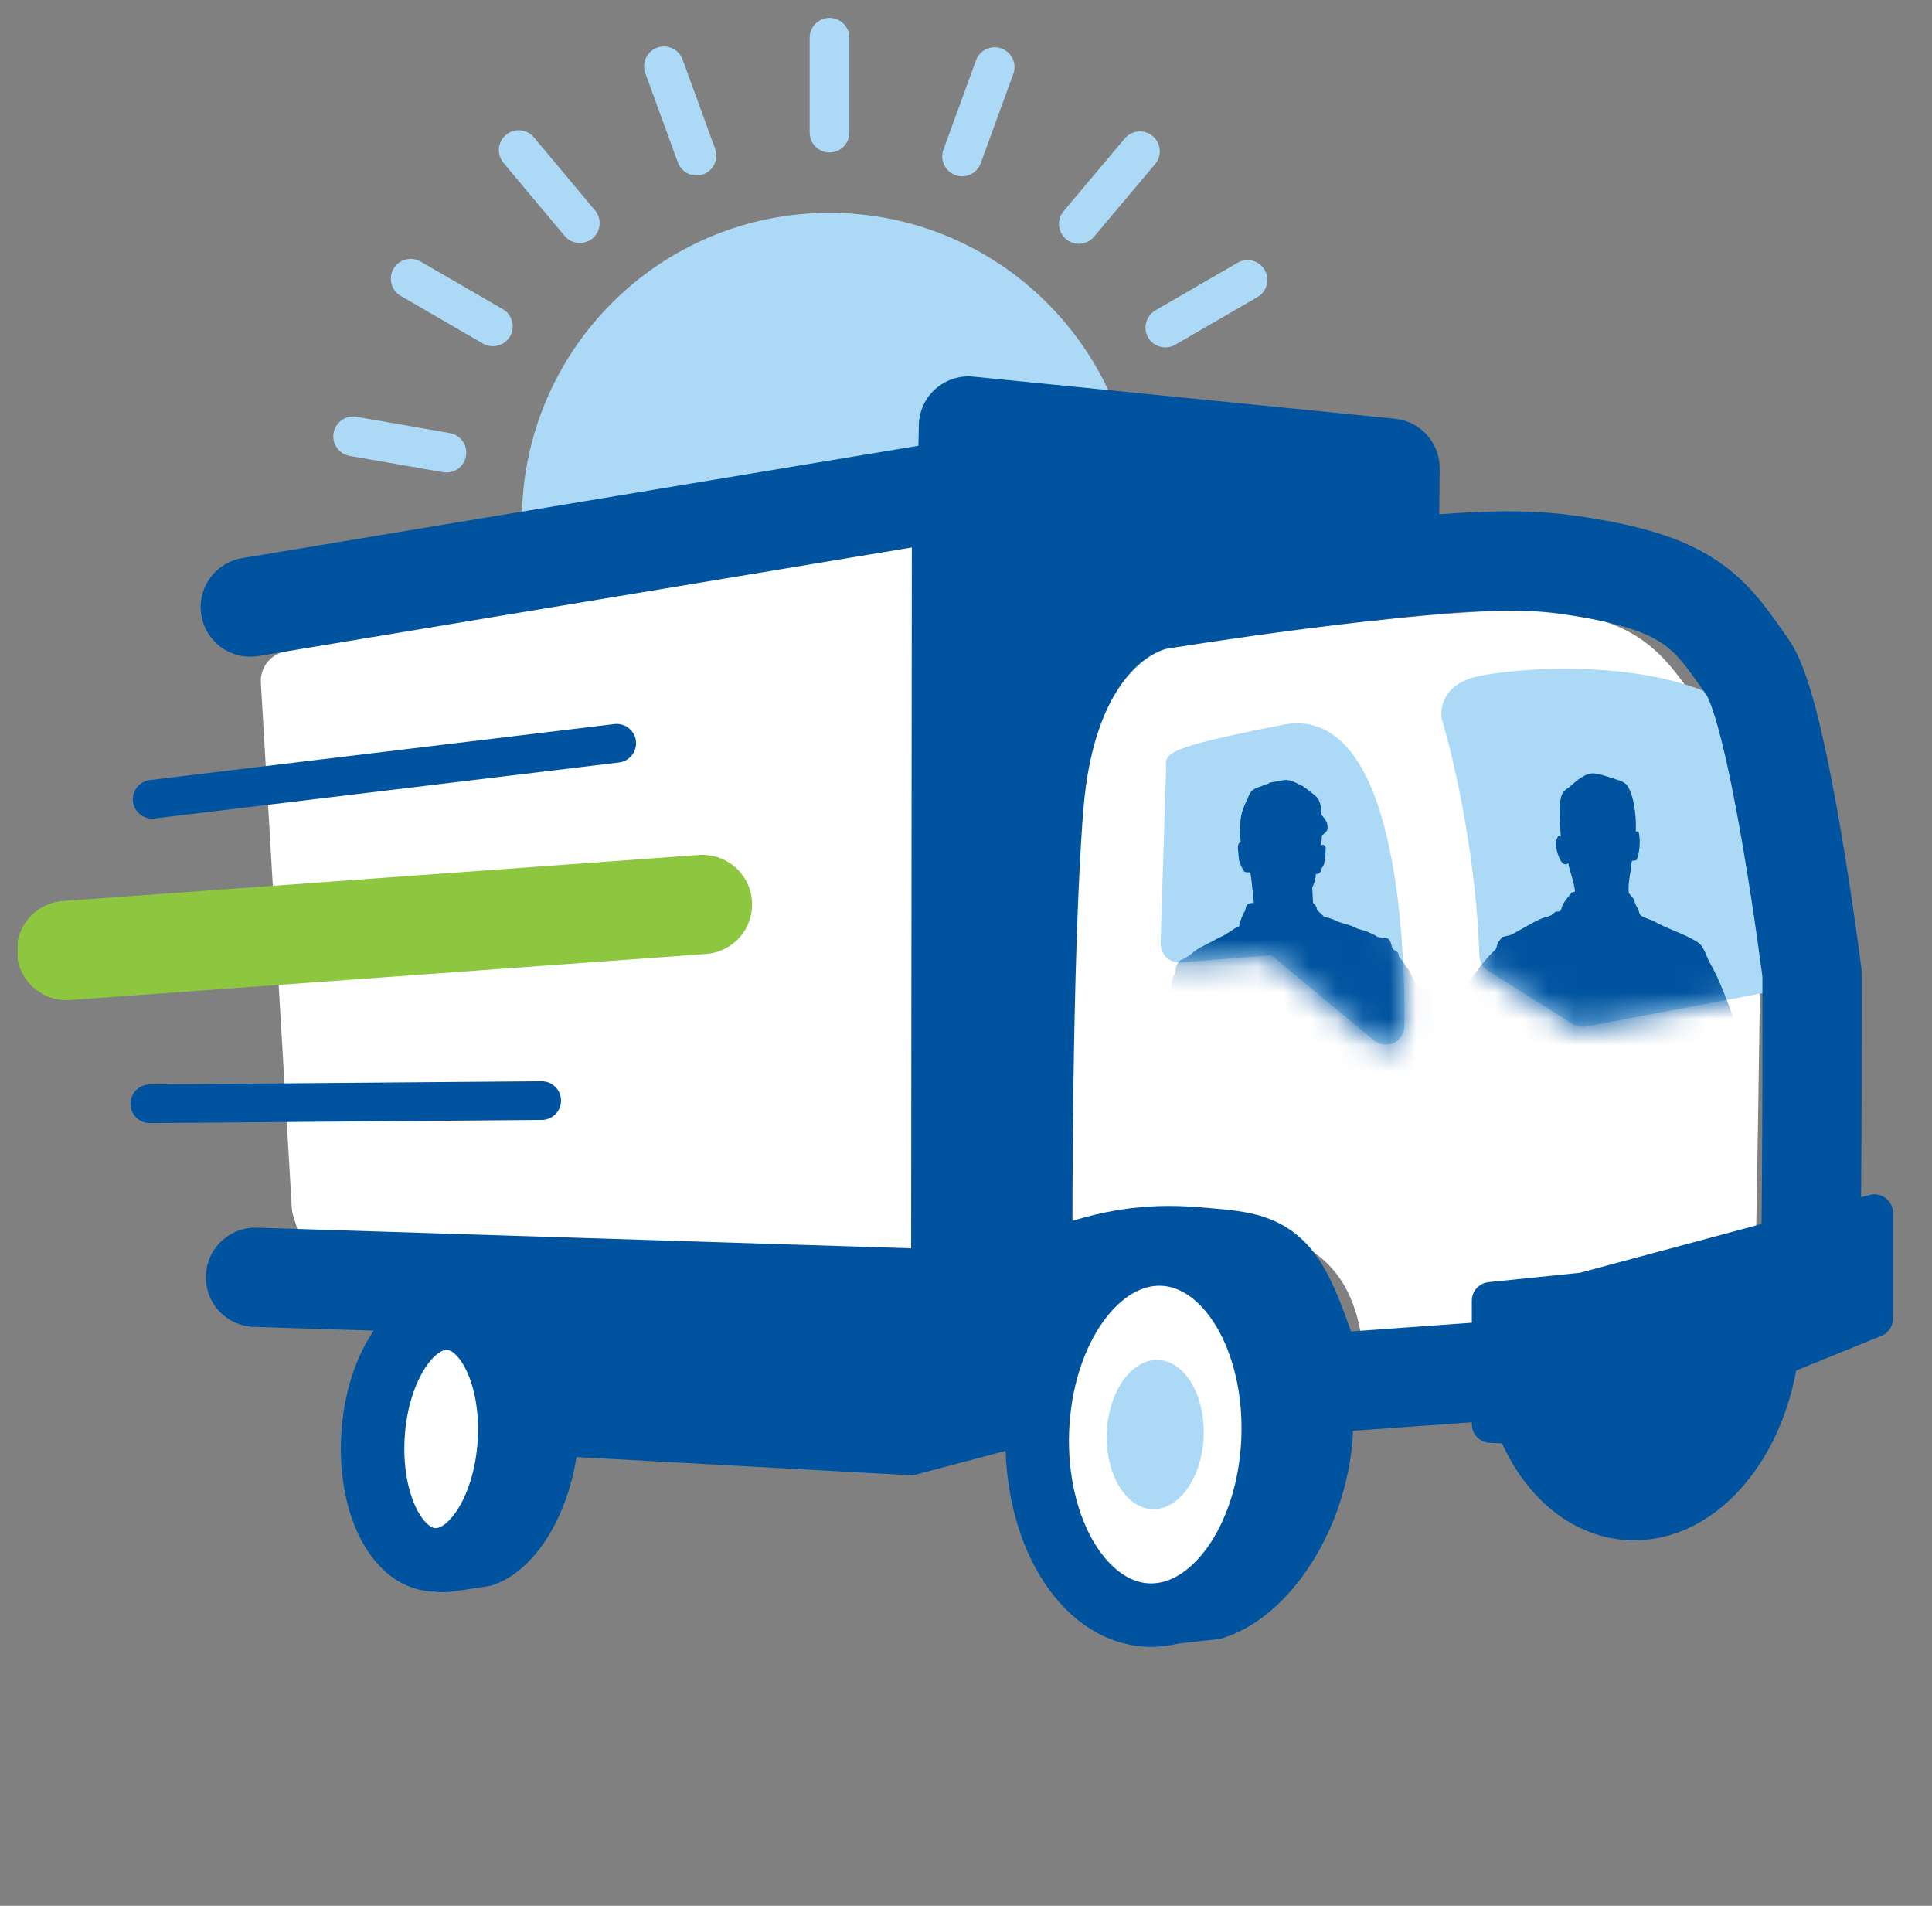
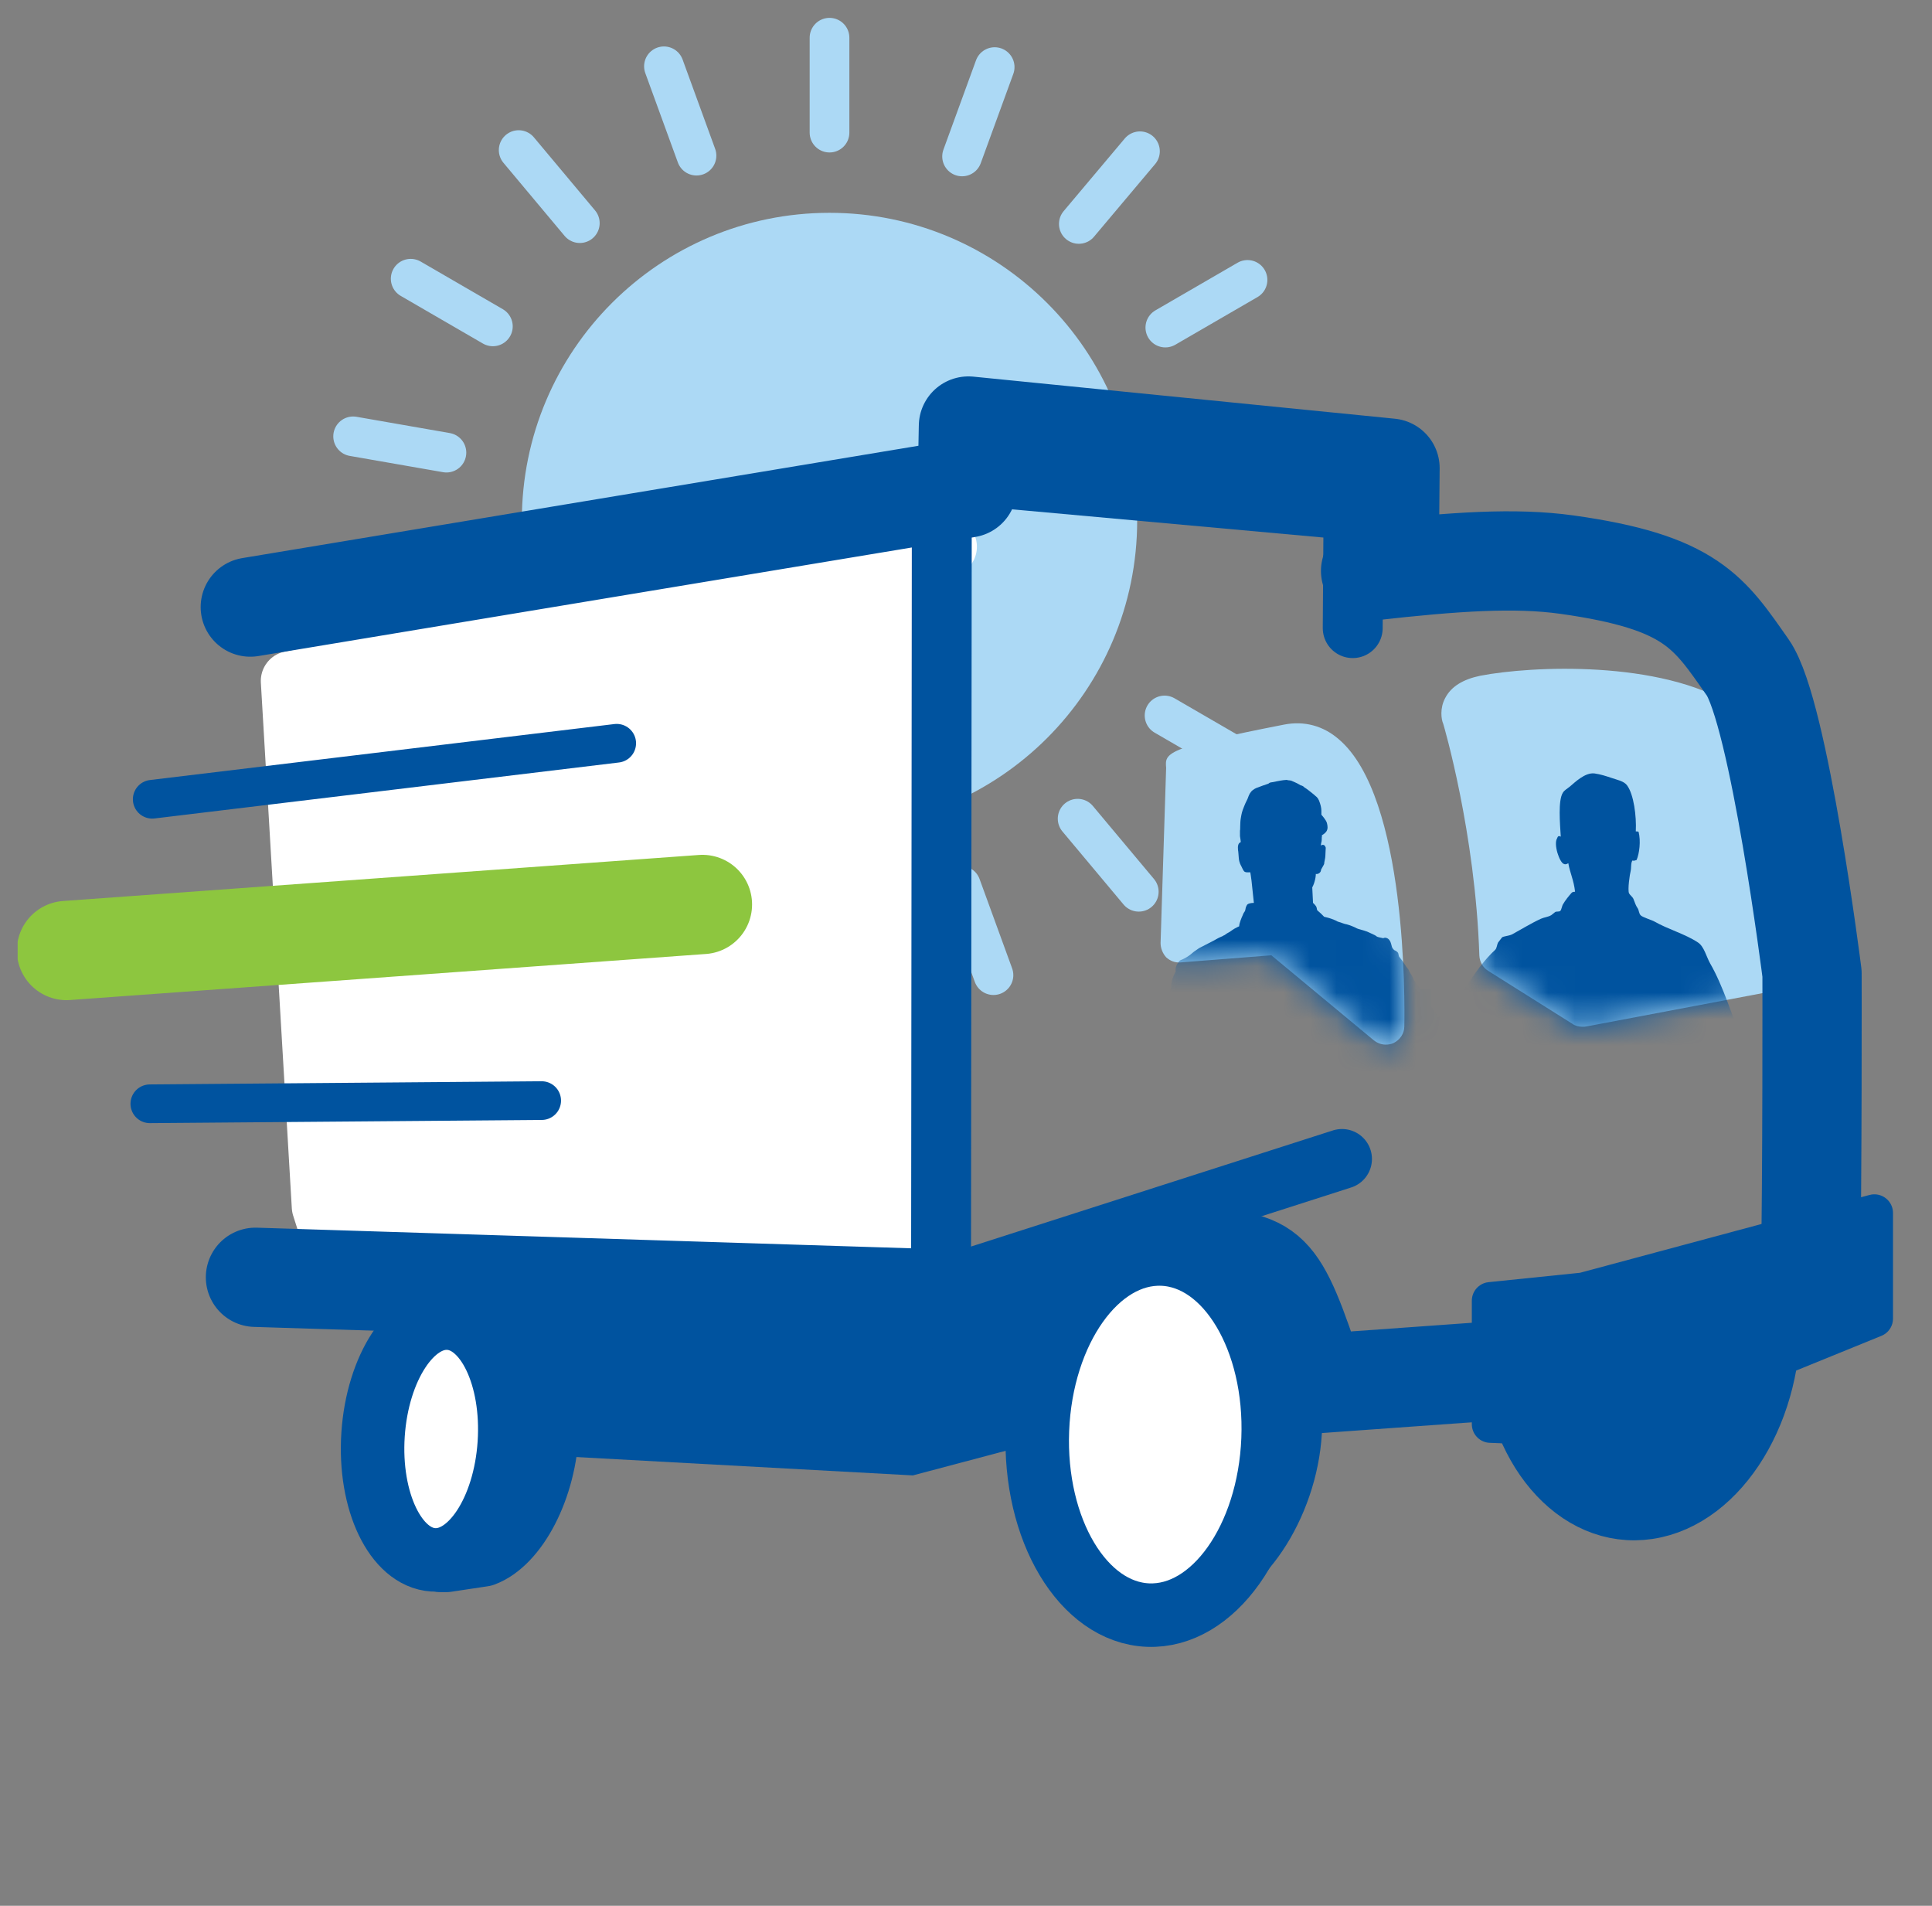
<svg xmlns="http://www.w3.org/2000/svg" width="73" height="72" viewBox="0 0 73 72" fill="none">
  <rect x="0" y="0" width="73" height="72" fill="#808080" stroke="none" />
  <g clip-path="url(#clip0_5023_1704)">
    <path d="M31.343 30.54C37.349 30.54 42.218 25.671 42.218 19.665C42.218 13.659 37.349 8.79 31.343 8.79C25.337 8.79 20.468 13.659 20.468 19.665C20.468 25.671 25.337 30.54 31.343 30.54Z" fill="#ACD9F5" stroke="#ACD9F5" stroke-width="1.5" stroke-miterlimit="10" />
    <path d="M31.343 5.01V1.425" stroke="#ACD9F5" stroke-width="1.5" stroke-miterlimit="10" stroke-linecap="round" stroke-linejoin="round" />
    <path d="M21.908 8.43L19.598 5.67" stroke="#ACD9F5" stroke-width="1.5" stroke-miterlimit="10" stroke-linecap="round" stroke-linejoin="round" />
    <path d="M16.868 17.1L13.343 16.485" stroke="#ACD9F5" stroke-width="1.5" stroke-miterlimit="10" stroke-linecap="round" stroke-linejoin="round" />
    <path d="M18.592 26.985L15.487 28.785" stroke="#ACD9F5" stroke-width="1.5" stroke-miterlimit="10" stroke-linecap="round" stroke-linejoin="round" />
    <path d="M26.273 33.45L25.043 36.825" stroke="#ACD9F5" stroke-width="1.5" stroke-miterlimit="10" stroke-linecap="round" stroke-linejoin="round" />
    <path d="M36.308 33.465L37.538 36.84" stroke="#ACD9F5" stroke-width="1.5" stroke-miterlimit="10" stroke-linecap="round" stroke-linejoin="round" />
    <path d="M44.003 27.03L47.108 28.83" stroke="#ACD9F5" stroke-width="1.5" stroke-miterlimit="10" stroke-linecap="round" stroke-linejoin="round" />
    <path d="M45.758 17.16L49.298 16.53" stroke="#ACD9F5" stroke-width="1.5" stroke-miterlimit="10" stroke-linecap="round" stroke-linejoin="round" />
    <path d="M40.763 8.46L43.073 5.715" stroke="#ACD9F5" stroke-width="1.5" stroke-miterlimit="10" stroke-linecap="round" stroke-linejoin="round" />
    <path d="M26.317 5.88L25.087 2.505" stroke="#ACD9F5" stroke-width="1.5" stroke-miterlimit="10" stroke-linecap="round" stroke-linejoin="round" />
    <path d="M18.623 12.33L15.518 10.53" stroke="#ACD9F5" stroke-width="1.5" stroke-miterlimit="10" stroke-linecap="round" stroke-linejoin="round" />
    <path d="M16.867 22.2L13.327 22.83" stroke="#ACD9F5" stroke-width="1.5" stroke-miterlimit="10" stroke-linecap="round" stroke-linejoin="round" />
    <path d="M21.862 30.9L19.552 33.645" stroke="#ACD9F5" stroke-width="1.5" stroke-miterlimit="10" stroke-linecap="round" stroke-linejoin="round" />
    <path d="M31.282 34.35V37.935" stroke="#ACD9F5" stroke-width="1.5" stroke-miterlimit="10" stroke-linecap="round" stroke-linejoin="round" />
    <path d="M40.718 30.93L43.028 33.69" stroke="#ACD9F5" stroke-width="1.5" stroke-miterlimit="10" stroke-linecap="round" stroke-linejoin="round" />
-     <path d="M45.758 22.245L49.298 22.875" stroke="#ACD9F5" stroke-width="1.5" stroke-miterlimit="10" stroke-linecap="round" stroke-linejoin="round" />
    <path d="M44.032 12.375L47.137 10.575" stroke="#ACD9F5" stroke-width="1.5" stroke-miterlimit="10" stroke-linecap="round" stroke-linejoin="round" />
    <path d="M36.352 5.91L37.583 2.535" stroke="#ACD9F5" stroke-width="1.5" stroke-miterlimit="10" stroke-linecap="round" stroke-linejoin="round" />
    <path d="M57.127 50.94C57.277 54.675 59.587 57.375 62.272 56.97C64.957 56.565 67.012 53.19 66.847 49.455L57.127 50.94Z" fill="#00539F" stroke="#00539F" stroke-width="2.364" stroke-miterlimit="10" stroke-linecap="round" stroke-linejoin="round" />
    <path d="M16.072 54.735L34.492 55.74L48.067 52.14C48.067 52.14 48.547 48.09 45.742 46.935C42.937 45.78 35.542 48.645 35.542 48.645L18.097 47.52L16.072 54.735Z" fill="#00539F" />
    <path d="M35.781 20.655L10.986 25.725L12.156 45.585L13.026 48.315L35.256 48.66" fill="white" />
    <path d="M35.781 20.655L10.986 25.725L12.156 45.585L13.026 48.315L35.256 48.66" stroke="white" stroke-width="2.263" stroke-miterlimit="10" stroke-linecap="round" stroke-linejoin="round" />
-     <path d="M51.112 23.73L51.142 19.275L35.587 17.865L35.557 48.645L50.707 43.785" fill="#00539F" />
    <path d="M51.112 23.73L51.142 19.275L35.587 17.865L35.557 48.645L50.707 43.785" stroke="#00539F" stroke-width="2.263" stroke-miterlimit="10" stroke-linecap="round" stroke-linejoin="round" />
-     <path d="M51.547 52.365C51.637 48.195 49.837 46.695 46.687 46.35C43.807 46.035 40.522 46.77 40.522 46.77C40.522 46.77 40.492 36.315 40.927 30.675C41.362 25.035 44.077 24.51 44.077 24.51C44.077 24.51 53.542 22.965 57.907 23.07C62.062 23.16 63.007 24.945 64.312 26.805C65.377 28.335 66.502 37.245 66.502 37.245C66.502 37.245 66.397 44.88 66.322 48.3" fill="white" />
    <path d="M20.678 53.97C20.753 51.45 19.658 49.47 18.233 49.545C18.008 49.56 17.693 49.605 17.438 49.695L16.223 50.175L16.343 51.045C15.863 51.885 15.563 53.01 15.518 54.255C15.473 55.665 15.818 56.895 16.358 57.705L16.658 58.95H16.868L18.263 58.74C19.493 58.29 20.603 56.235 20.678 53.97Z" fill="#00539F" stroke="#00539F" stroke-width="2.399" stroke-miterlimit="10" stroke-linecap="round" stroke-linejoin="round" />
    <path d="M19.244 54.536C19.412 52.015 18.396 49.894 16.974 49.8C15.552 49.705 14.264 51.672 14.096 54.193C13.928 56.714 14.945 58.835 16.366 58.929C17.788 59.024 19.077 57.057 19.244 54.536Z" fill="white" stroke="#00539F" stroke-width="2.399" stroke-miterlimit="10" stroke-linecap="round" stroke-linejoin="round" />
    <path d="M56.317 49.14L59.827 48.78L70.822 45.825V49.815L60.577 53.985L56.317 53.805V49.14Z" fill="#00539F" stroke="#00539F" stroke-width="1.409" stroke-miterlimit="10" stroke-linecap="round" stroke-linejoin="round" />
    <path d="M48.517 27.375C43.987 28.26 44.017 28.455 44.062 29.01L43.852 35.625C43.852 35.82 43.928 36.015 44.062 36.165C44.212 36.3 44.392 36.375 44.602 36.36L48.038 36.09L51.907 39.3C52.042 39.405 52.193 39.465 52.358 39.465C52.462 39.465 52.553 39.45 52.657 39.405C52.898 39.285 53.062 39.045 53.062 38.775C53.078 37.89 53.167 30.12 50.587 27.93C50.002 27.42 49.282 27.225 48.517 27.375Z" fill="#ACD9F5" />
    <path d="M65.752 26.955C65.692 26.835 65.602 26.73 65.482 26.655C62.737 24.93 57.862 25.155 55.927 25.53C55.282 25.665 54.832 25.935 54.607 26.37C54.397 26.76 54.457 27.18 54.532 27.345C54.547 27.39 55.747 31.455 55.897 36.105C55.912 36.345 56.032 36.555 56.227 36.675L59.422 38.685C59.527 38.76 59.662 38.79 59.797 38.79C59.857 38.79 59.902 38.79 59.962 38.775L67.177 37.41C67.522 37.32 67.747 36.63 67.717 36.27C66.892 29.46 65.797 27.06 65.752 26.955Z" fill="#ACD9F5" />
    <path d="M9.652 48.255L35.347 49.065H36.952L38.932 48.69C40.942 47.91 42.562 47.265 45.127 47.475C48.037 47.715 48.202 47.625 49.732 52.275L60.607 51.495L60.847 51.48L61.402 51.195C62.332 50.79 68.122 48.57 68.407 48.27C68.482 44.49 68.467 36.78 68.467 36.78C68.467 36.78 67.222 26.91 66.037 25.215C64.582 23.145 63.922 21.99 59.197 21.33C57.247 21.06 54.982 21.21 51.787 21.57L52.492 21.21L52.522 17.685L36.592 16.095L36.547 18.435L9.457 22.935" stroke="#00539F" stroke-width="3.75" stroke-miterlimit="10" stroke-linecap="round" stroke-linejoin="round" />
    <path d="M42.128 59.82L43.733 58.785C42.683 57.675 41.978 55.95 41.948 53.925C41.918 52.17 42.383 50.535 43.163 49.29L42.878 48.045L43.748 47.685C44.198 47.55 44.753 47.46 45.173 47.415C47.738 47.205 49.883 49.95 49.958 53.55C50.018 56.79 48.053 60.075 45.863 60.765L43.703 61.005" fill="#00539F" />
-     <path d="M42.128 59.82L43.733 58.785C42.683 57.675 41.978 55.95 41.948 53.925C41.918 52.17 42.383 50.535 43.163 49.29L42.878 48.045L43.748 47.685C44.198 47.55 44.753 47.46 45.173 47.415C47.738 47.205 49.883 49.95 49.958 53.55C50.018 56.79 48.053 60.075 45.863 60.765L43.703 61.005" stroke="#00539F" stroke-width="2.344" stroke-miterlimit="10" stroke-linecap="round" stroke-linejoin="round" />
    <path d="M48.102 54.373C48.251 50.607 46.379 47.475 43.921 47.377C41.462 47.28 39.348 50.254 39.199 54.02C39.05 57.787 40.922 60.919 43.38 61.017C45.839 61.114 47.953 58.14 48.102 54.373Z" fill="white" stroke="#00539F" stroke-width="2.399" stroke-miterlimit="10" stroke-linecap="round" stroke-linejoin="round" />
-     <path d="M45.479 54.269C45.54 52.713 44.772 51.419 43.762 51.379C42.752 51.339 41.883 52.568 41.822 54.124C41.76 55.681 42.529 56.975 43.538 57.015C44.548 57.055 45.417 55.825 45.479 54.269Z" fill="#ACD9F5" />
    <mask id="mask0_5023_1704" style="mask-type:luminance" maskUnits="userSpaceOnUse" x="43" y="25" width="25" height="15">
      <path d="M48.502 27.375C43.972 28.26 44.002 28.455 44.047 29.01L43.837 35.625C43.837 35.82 43.912 36.015 44.047 36.165C44.197 36.3 44.377 36.375 44.587 36.36L48.022 36.09L51.892 39.3C52.027 39.405 52.177 39.465 52.342 39.465C52.447 39.465 52.537 39.45 52.642 39.405C52.882 39.285 53.047 39.045 53.047 38.775C53.062 37.89 53.152 30.12 50.572 27.93C49.972 27.42 49.267 27.225 48.502 27.375ZM65.722 26.955C65.662 26.835 65.572 26.73 65.452 26.655C62.707 24.93 57.832 25.155 55.897 25.53C55.252 25.665 54.802 25.935 54.577 26.37C54.367 26.76 54.427 27.18 54.502 27.345C54.517 27.39 55.717 31.455 55.867 36.105C55.882 36.345 56.002 36.555 56.197 36.675L59.392 38.685C59.497 38.76 59.632 38.79 59.767 38.79C59.827 38.79 59.872 38.79 59.932 38.775L67.222 37.41C67.567 37.32 67.717 36.63 67.672 36.27C66.877 29.46 65.782 27.06 65.722 26.955Z" fill="white" />
    </mask>
    <g mask="url(#mask0_5023_1704)">
      <path fill-rule="evenodd" clip-rule="evenodd" d="M53.708 40.335C53.828 40.8 54.188 40.995 54.443 41.31C54.773 41.73 55.103 42.135 55.493 42.48C55.553 42.525 55.598 42.615 55.643 42.66C55.823 42.795 55.988 42.96 56.168 43.08C56.258 43.14 56.423 43.17 56.483 43.245C56.528 43.29 56.498 43.365 56.543 43.395C56.603 43.41 56.678 43.41 56.738 43.425C56.813 43.47 56.873 43.56 56.948 43.605C57.113 43.71 57.338 43.755 57.533 43.785C57.683 43.815 58.103 43.755 58.163 43.86C58.028 44.04 58.028 44.28 57.953 44.535C57.818 45.015 57.743 45.465 57.788 46.14C57.803 46.275 57.803 46.41 57.818 46.56C57.848 46.74 57.893 46.905 57.923 47.085C57.923 47.205 57.923 47.325 57.923 47.445C57.983 47.685 58.043 48.48 58.013 48.72C57.983 48.975 58.013 49.275 57.983 49.53C57.938 49.785 58.058 50.1 58.013 50.325C58.028 50.55 58.043 50.79 58.058 51.015C58.043 51.135 58.073 51.285 58.043 51.435C58.013 51.585 57.983 51.75 57.998 51.93C58.028 52.275 58.253 52.725 58.178 53.145C58.148 53.37 58.073 53.58 58.028 53.805C57.908 54.33 57.908 54.9 57.803 55.41C57.788 55.65 57.788 55.875 57.773 56.115C57.683 56.565 57.578 57.225 57.743 57.795C57.758 57.915 57.773 58.035 57.788 58.155C57.833 58.275 57.938 58.38 57.983 58.455C58.073 58.65 57.863 59.115 57.833 59.265C57.743 59.715 58.103 60.15 58.193 60.405C58.208 60.435 58.238 60.84 58.238 60.855C58.223 60.9 58.178 60.93 58.193 60.99C58.253 61.245 58.253 61.59 58.328 61.845C58.328 61.95 58.328 62.055 58.328 62.16C58.358 62.22 58.388 62.205 58.433 62.28C58.763 62.445 59.603 62.385 59.978 62.22C60.128 62.145 60.293 62.175 60.398 62.07C60.413 62.04 60.413 62.01 60.413 61.95C60.308 61.815 60.353 61.455 60.293 61.275C60.263 61.185 60.203 61.05 60.188 60.96C60.143 60.825 60.143 60.555 60.068 60.405C60.188 60.135 60.368 59.91 60.428 59.58C60.458 59.385 60.338 59.235 60.353 59.07C60.368 58.995 60.398 58.845 60.368 58.755C60.293 58.47 60.218 58.215 60.143 57.975C60.053 57.69 60.173 57.375 60.233 57.18C60.308 56.895 60.323 56.61 60.413 56.325C60.488 56.07 60.578 55.785 60.638 55.53C60.638 54.78 60.638 54.045 60.638 53.295C60.713 52.86 60.848 52.635 60.938 52.26C60.938 52.185 60.938 52.095 60.938 52.02C60.983 51.765 60.968 51.51 61.013 51.24C61.103 50.85 61.178 50.46 61.268 50.07C61.268 49.995 61.268 49.935 61.268 49.86C61.343 49.47 61.388 49.05 61.493 48.69H61.508C61.508 48.735 61.508 48.765 61.508 48.81C61.613 48.975 61.583 49.245 61.643 49.44C61.703 49.665 61.748 49.92 61.838 50.145C61.883 50.265 61.973 50.415 62.003 50.535C62.018 50.58 61.988 50.775 61.988 50.82C62.003 51.105 62.018 51.39 62.033 51.69C62.168 52.17 62.408 52.545 62.558 53.055C62.633 53.31 62.558 53.595 62.528 53.79C62.483 54.06 62.573 54.585 62.648 54.795C62.678 54.87 62.738 54.975 62.768 55.05C62.888 55.35 62.918 55.635 63.038 55.92C63.113 56.085 63.233 56.13 63.263 56.355C63.188 56.445 63.098 56.685 63.083 56.82C63.068 56.94 63.143 57.075 63.173 57.15C63.293 57.465 63.368 57.765 63.533 58.035C63.593 58.125 63.698 58.26 63.728 58.365C63.743 58.425 63.698 58.59 63.728 58.68C63.818 59.01 63.848 59.4 63.863 59.73C63.908 59.76 63.923 59.805 63.953 59.835C63.998 59.865 64.043 59.82 64.103 59.85C64.133 59.865 64.163 59.925 64.223 59.94C64.313 59.955 64.358 59.85 64.433 59.85C64.538 59.85 64.478 59.97 64.643 59.97C64.748 60.03 64.853 59.88 64.913 59.91C64.943 59.955 64.928 59.955 64.988 59.985C65.183 60.09 65.318 59.79 65.543 59.835C65.723 59.865 65.858 60.015 66.008 60.09C66.008 60.15 66.023 60.195 66.038 60.24C66.113 60.27 66.158 60.27 66.248 60.24C66.248 60.3 66.218 60.3 66.278 60.33C66.353 60.39 66.413 60.33 66.488 60.3C66.488 60.315 66.488 60.33 66.488 60.345C66.473 60.39 66.473 60.375 66.488 60.42C66.608 60.42 66.683 60.39 66.788 60.36C66.788 60.375 66.788 60.405 66.788 60.42H66.773L66.788 60.435C66.893 60.51 67.028 60.39 67.133 60.36C67.208 60.45 67.448 60.345 67.538 60.315C67.853 60.225 68.213 60.045 68.348 59.79C68.288 59.73 68.288 59.64 68.243 59.565C68.168 59.445 67.958 59.145 67.853 59.085C67.718 59.01 67.493 59.055 67.328 59.01C67.223 58.98 66.638 58.68 66.578 58.605C66.548 58.56 66.563 58.5 66.533 58.44C66.488 58.35 66.368 58.26 66.323 58.17C66.278 58.095 66.278 57.99 66.233 57.915C66.203 57.885 66.188 57.87 66.158 57.84C66.113 57.45 66.053 57.03 65.918 56.685C65.798 56.385 65.648 56.085 65.483 55.845C65.423 55.755 65.288 55.665 65.243 55.575C65.228 55.425 65.228 55.26 65.213 55.11C65.243 55.065 65.228 54.87 65.213 54.795C65.153 54.57 65.108 54.39 65.033 54.15C64.913 53.775 64.943 53.55 65.003 53.145C65.048 52.815 64.913 52.335 64.853 52.125C64.853 52.05 64.838 51.975 64.838 51.9C64.778 51.675 64.538 51.195 64.583 50.925C64.628 50.745 64.673 50.565 64.733 50.385C64.793 50.085 64.778 49.77 64.823 49.47C64.823 49.26 64.808 49.05 64.808 48.855C64.853 48.51 64.883 48.015 64.778 47.655C64.703 47.4 64.868 47.205 64.778 46.92C64.718 46.725 64.673 46.485 64.613 46.305C64.598 46.23 64.613 46.11 64.613 46.065C64.628 45.945 64.583 45.81 64.553 45.735C64.523 45.6 64.583 45.435 64.598 45.33C64.628 45.165 64.613 44.64 64.553 44.46C64.448 44.115 64.253 43.875 64.118 43.59C64.043 43.455 64.043 43.335 63.938 43.245C63.968 43.08 63.968 42.855 63.953 42.615C64.088 42.555 64.358 42.27 64.448 42.15C64.643 42.285 65.243 42.105 65.438 42.045C65.648 41.985 65.858 42.135 66.008 42C66.128 41.895 66.143 41.73 66.188 41.55C66.203 41.475 66.263 41.385 66.278 41.31C66.308 41.16 66.188 40.77 66.143 40.665C66.128 40.56 66.113 40.47 66.083 40.365C66.098 40.335 66.158 40.35 66.128 40.26C66.098 40.11 66.008 39.975 65.963 39.855C65.888 39.69 65.888 39.525 65.828 39.36C65.453 38.385 65.108 37.245 64.613 36.39C64.478 36.15 64.388 35.76 64.163 35.61C63.668 35.28 63.038 35.115 62.513 34.815C62.408 34.755 62.048 34.65 61.988 34.575C61.928 34.515 61.928 34.395 61.883 34.32C61.808 34.215 61.778 34.11 61.718 33.96C61.688 33.885 61.583 33.81 61.553 33.75C61.493 33.615 61.583 33.015 61.613 32.91C61.643 32.79 61.613 32.58 61.688 32.505C61.733 32.535 61.778 32.505 61.838 32.49C61.943 32.25 62.003 31.77 61.913 31.425C61.883 31.41 61.853 31.41 61.808 31.41C61.838 30.84 61.733 30.015 61.478 29.67C61.358 29.505 61.088 29.46 60.878 29.385C60.698 29.325 60.473 29.25 60.248 29.22C59.888 29.175 59.498 29.565 59.318 29.715C59.228 29.79 59.108 29.85 59.048 29.955C58.868 30.255 58.943 31.11 58.973 31.605H58.958C58.898 31.56 58.853 31.605 58.838 31.665C58.688 31.89 58.928 32.595 59.093 32.64C59.153 32.67 59.213 32.64 59.258 32.61C59.318 32.97 59.468 33.255 59.513 33.69C59.438 33.69 59.408 33.705 59.378 33.735C59.273 33.855 59.138 34.02 59.063 34.155C59.018 34.215 59.003 34.365 58.958 34.41C58.913 34.455 58.823 34.425 58.763 34.455C58.718 34.485 58.658 34.545 58.613 34.575C58.478 34.65 58.358 34.65 58.223 34.71C57.863 34.875 57.473 35.115 57.143 35.295C57.038 35.355 56.798 35.37 56.753 35.415C56.738 35.43 56.618 35.595 56.603 35.61C56.558 35.7 56.558 35.82 56.498 35.88C56.093 36.255 55.748 36.735 55.448 37.2C55.283 37.455 54.983 37.725 54.758 37.935C54.533 38.145 54.353 38.475 54.143 38.715C54.158 38.79 54.188 38.835 54.173 38.865C54.098 39.03 53.978 39.18 53.903 39.345C53.798 39.54 53.783 39.75 53.723 40.005C53.723 40.05 53.678 40.23 53.708 40.335ZM64.088 39.81C64.163 39.885 64.238 39.96 64.313 40.035C64.358 40.14 64.403 40.26 64.448 40.365C64.358 40.38 64.358 40.41 64.268 40.44L64.253 40.425C64.223 40.26 64.043 39.915 64.088 39.81ZM56.603 41.79C56.618 41.79 56.633 41.79 56.633 41.79C56.678 41.835 56.708 41.835 56.723 41.895H56.708V41.88C56.678 41.85 56.633 41.82 56.603 41.79ZM55.418 40.05C55.433 40.035 55.418 40.05 55.433 40.005C55.718 39.975 55.778 39.675 55.943 39.54C56.183 39.33 56.483 39.21 56.753 39.015C56.813 38.97 56.888 38.88 56.963 38.85C57.113 38.835 57.263 38.835 57.413 38.82C57.458 38.85 57.488 38.895 57.533 38.925C57.563 39.51 57.803 40.005 57.953 40.455C58.058 40.77 57.983 41.115 58.088 41.43C58.163 41.655 58.298 41.76 58.343 42.015C58.283 42.09 58.283 42.24 58.193 42.315C58.148 42.345 57.713 42.555 57.668 42.54C57.638 42.54 57.608 42.495 57.578 42.495C57.533 42.495 57.533 42.54 57.503 42.54C57.473 42.51 57.458 42.495 57.428 42.465C57.413 42.465 57.398 42.51 57.353 42.495C57.308 42.48 57.203 42.315 57.173 42.285C57.143 42.27 57.098 42.27 57.068 42.255C57.038 42.225 57.038 42.18 57.008 42.15C56.963 42.09 56.873 42.06 56.813 42.015C56.783 41.985 56.783 41.925 56.753 41.88C56.708 41.82 56.618 41.805 56.543 41.76C56.438 41.7 56.378 41.61 56.303 41.505H56.318C56.348 41.535 56.333 41.52 56.378 41.535V41.52C56.348 41.505 56.318 41.49 56.288 41.46C56.243 41.43 56.228 41.385 56.183 41.325L56.198 41.34C56.213 41.37 56.213 41.295 56.213 41.295C56.063 41.22 56.063 41.04 55.973 40.89C55.853 40.665 55.493 40.29 55.418 40.05ZM56.303 41.43C56.318 41.43 56.318 41.445 56.318 41.415C56.303 41.415 56.288 41.415 56.288 41.415C56.288 41.43 56.303 41.43 56.303 41.43Z" fill="#00539F" />
      <path fill-rule="evenodd" clip-rule="evenodd" d="M45.307 35.82C45.307 35.82 45.218 35.88 45.112 35.955C45.053 36 44.992 36.06 44.947 36.09C44.828 36.18 44.663 36.255 44.617 36.27C44.572 36.285 44.528 36.345 44.513 36.375C44.498 36.405 44.453 36.45 44.453 36.48C44.438 36.525 44.407 36.57 44.422 36.705C44.318 36.885 44.273 37.065 44.273 37.11C44.258 37.155 44.258 37.32 44.227 37.425C44.212 37.53 44.182 37.695 44.182 37.785C44.167 37.875 44.153 38.01 44.153 38.01C44.153 38.01 44.078 38.25 44.032 38.61C43.972 38.97 44.017 39.225 44.017 39.225C44.017 39.225 43.913 39.495 43.883 39.63C43.852 39.765 43.852 39.795 43.852 39.84C43.852 39.87 43.807 39.945 43.778 40.035C43.763 40.095 43.748 40.17 43.718 40.215C43.672 40.35 43.703 40.41 43.718 40.44C43.718 40.47 43.718 40.47 43.703 40.485C43.688 40.5 43.642 40.59 43.642 40.665C43.597 40.68 43.553 40.695 43.508 40.725C43.477 40.77 43.492 40.815 43.568 40.845C43.553 40.89 43.538 40.965 43.523 41.025C43.523 41.07 43.492 41.25 43.492 41.28C43.492 41.31 43.508 41.325 43.508 41.325C43.508 41.325 43.492 41.4 43.508 41.52C43.523 41.64 43.583 41.76 43.612 41.82C43.642 41.88 43.733 42.12 43.748 42.18C43.763 42.24 43.763 42.33 43.792 42.405C43.822 42.48 43.987 42.615 44.017 42.645C44.032 42.675 44.093 42.735 44.108 42.765C44.123 42.795 44.197 42.9 44.318 42.96C44.422 43.02 44.557 43.005 44.663 42.945C44.782 42.885 44.843 42.78 44.873 42.75C44.903 42.72 44.932 42.675 45.023 42.63C45.112 42.585 45.278 42.405 45.278 42.405V42.945C45.278 42.945 45.263 45.96 45.278 46.02C45.278 46.08 45.263 49.56 45.263 49.695C45.263 49.77 45.248 52.47 45.248 52.62C45.248 52.77 45.233 55.8 45.218 55.92C45.218 56.04 45.188 58.245 45.188 58.53C45.188 58.815 45.142 60.84 45.142 60.84C45.142 60.84 45.053 60.84 45.038 60.84C45.023 60.84 44.977 60.84 44.947 60.825C44.917 60.825 44.843 60.81 44.812 60.81C44.812 60.81 44.812 60.81 44.708 60.795C44.542 60.765 44.347 60.87 44.273 60.975C44.197 61.08 43.672 61.725 43.627 61.8C43.568 61.875 43.042 62.55 42.892 62.745C42.742 62.94 42.532 63.18 42.532 63.18C42.532 63.18 41.438 63 41.333 62.985C41.227 62.97 41.153 62.955 41.002 63C40.867 63.045 40.748 63.15 40.657 63.27C40.568 63.39 40.477 63.51 40.477 63.66C40.477 63.81 40.538 63.885 40.627 63.99C40.703 64.095 40.748 64.125 40.748 64.125C40.748 64.125 40.733 64.23 40.733 64.29C40.733 64.35 40.703 64.365 40.703 64.395C40.703 64.425 40.763 64.455 40.807 64.455C40.852 64.455 40.958 64.485 40.972 64.485C41.002 64.485 41.258 64.515 41.362 64.53C41.468 64.545 41.468 64.53 41.542 64.545C41.617 64.56 41.602 64.605 41.617 64.605C41.633 64.605 41.663 64.59 41.708 64.59C41.737 64.59 41.843 64.59 41.903 64.575C41.903 64.575 49.208 65.895 49.328 65.91C49.447 65.925 49.733 65.955 49.807 65.955C49.883 65.955 49.958 65.97 50.078 66.015C50.197 66.06 50.438 66.015 50.513 66.015C50.587 66.015 50.708 66.03 50.737 66.03C50.767 66.03 50.947 66.045 50.977 66.045C51.008 66.045 50.962 66.03 50.962 66.03C50.962 66.03 51.008 66.015 51.023 66C51.038 65.985 51.068 65.97 51.097 65.97C51.127 65.97 51.248 65.955 51.278 65.955C51.307 65.94 51.263 65.925 51.263 65.925C51.263 65.925 51.307 65.91 51.337 65.91C51.352 65.91 51.292 65.895 51.278 65.88C51.263 65.865 51.263 65.85 51.278 65.85C51.292 65.85 51.367 65.85 51.367 65.85L51.337 65.79C51.337 65.79 51.367 65.775 51.367 65.745C51.367 65.715 51.278 65.685 51.322 65.685C51.367 65.685 51.337 65.64 51.322 65.625C51.307 65.595 51.233 65.535 51.233 65.535C51.233 65.535 51.263 65.55 51.307 65.55C51.352 65.55 51.263 65.52 51.263 65.52C51.278 65.505 51.263 65.475 51.248 65.445C51.233 65.415 51.112 65.4 51.083 65.385C51.053 65.37 50.962 65.325 50.947 65.325C50.932 65.325 50.858 65.28 50.828 65.265C50.797 65.25 50.722 65.235 50.678 65.22C50.648 65.22 50.377 65.01 50.377 65.01C50.377 65.01 50.377 64.98 50.347 64.905C50.318 64.845 50.197 64.635 50.123 64.56C50.047 64.47 49.928 64.47 49.748 64.44C49.568 64.41 48.188 64.17 48.188 64.17C48.188 64.17 48.127 64.065 48.053 63.975C47.977 63.885 47.542 63.105 47.438 62.925C47.333 62.745 46.703 61.65 46.657 61.575C46.612 61.5 46.523 61.305 46.373 61.155C46.222 61.005 46.042 60.99 45.938 60.975C45.938 60.975 45.922 60.96 45.892 60.975C45.892 60.975 45.833 60.975 45.788 60.96C45.727 60.945 45.638 60.9 45.638 60.9C45.638 60.9 45.697 57.51 45.697 57.345C45.697 57.165 45.727 53.385 45.742 53.16C45.758 52.935 45.818 48 45.818 47.865C45.818 47.805 45.818 45.825 45.818 45.495C45.818 45.165 45.818 42.51 45.818 42.42C45.818 42.33 45.818 40.83 45.818 40.65C45.833 40.665 45.892 40.665 45.892 40.665L45.953 40.92C45.953 40.92 45.938 41.34 45.953 41.565C45.968 41.775 45.953 41.97 45.968 42.165C45.983 42.36 46.042 42.615 46.042 42.645C46.042 42.675 46.057 42.78 46.057 42.825C46.057 42.855 46.028 42.99 46.042 43.08C46.057 43.17 46.072 43.275 46.133 43.29C46.178 43.305 46.267 43.35 46.297 43.365C46.328 43.365 46.358 43.365 46.388 43.365C46.417 43.365 46.492 43.38 46.508 43.365C46.523 43.365 46.553 43.35 46.568 43.38C46.553 43.425 46.538 43.5 46.553 43.605C46.568 43.71 46.568 43.935 46.568 44.025C46.568 44.115 46.583 44.145 46.612 44.19C46.612 44.19 46.627 44.235 46.642 44.265C46.642 44.265 46.612 44.31 46.597 44.4C46.583 44.49 46.508 44.745 46.508 44.775C46.508 44.805 46.477 44.82 46.447 44.91C46.403 45 46.417 45.03 46.358 45.285C46.312 45.54 46.282 45.585 46.282 45.885C46.267 46.17 46.282 46.47 46.297 46.53C46.312 46.59 46.297 46.62 46.297 46.68C46.297 46.74 46.297 46.875 46.297 47.055C46.297 47.235 46.328 47.4 46.373 47.52C46.417 47.655 46.447 47.895 46.447 47.925C46.447 47.955 46.432 47.985 46.447 48.135C46.447 48.27 46.523 48.36 46.538 48.39C46.538 48.42 46.538 48.45 46.553 48.54C46.568 48.63 46.553 48.645 46.538 48.825C46.523 49.02 46.523 49.155 46.538 49.215C46.553 49.275 46.523 49.29 46.523 49.35C46.523 49.41 46.538 49.59 46.553 49.77C46.568 49.95 46.612 50.19 46.642 50.325C46.672 50.46 46.688 50.745 46.688 50.805C46.688 50.865 46.672 51 46.688 51.12C46.703 51.255 46.718 51.585 46.718 51.66C46.718 51.735 46.733 51.855 46.748 52.005C46.763 52.155 46.763 52.215 46.778 52.425C46.792 52.635 46.807 52.725 46.822 52.98C46.852 53.235 46.867 53.205 46.883 53.235C46.898 53.25 46.913 53.37 46.943 53.505C46.972 53.64 47.032 53.67 47.047 53.715C47.062 53.76 47.093 53.925 47.108 54.09C47.123 54.255 47.153 54.54 47.138 54.645C47.123 54.75 47.138 54.945 47.153 55.125C47.167 55.305 47.197 55.44 47.197 55.5C47.197 55.575 47.197 55.965 47.197 56.055C47.197 56.16 47.227 56.565 47.227 56.655C47.227 56.745 47.078 57.03 47.078 57.195C47.062 57.36 47.123 57.495 47.182 57.72C47.242 57.945 47.407 58.56 47.407 58.605C47.407 58.65 47.542 59.175 47.587 59.37C47.633 59.55 47.648 59.64 47.633 59.7C47.633 59.76 47.557 60.135 47.572 60.285C47.587 60.435 47.752 60.69 47.767 60.705C47.782 60.72 47.782 60.735 47.797 60.78C47.812 60.825 47.903 61.035 47.917 61.095C47.932 61.155 47.932 61.155 47.962 61.17C47.962 61.245 48.053 61.62 48.053 61.62C48.053 61.62 48.023 61.665 48.008 61.71C47.992 61.77 48.008 61.785 48.038 61.785C48.038 61.785 48.038 61.815 48.038 61.845C48.038 61.875 48.038 61.89 48.097 61.98C48.097 61.995 48.097 62.085 48.097 62.1C48.097 62.115 48.083 62.19 48.112 62.25C48.112 62.31 48.112 62.445 48.188 62.535C48.172 62.565 48.188 62.625 48.188 62.625C48.188 62.625 48.172 62.655 48.157 62.73C48.142 62.805 48.142 62.82 48.172 62.835C48.172 62.865 48.157 62.88 48.172 62.925C48.188 62.97 48.218 62.985 48.278 62.97C48.278 63 48.263 63 48.292 63.03C48.292 63.03 48.352 63.09 48.367 63.09C48.383 63.09 48.458 63.075 48.487 63.075C48.517 63.075 48.727 63.075 48.758 63.06C48.788 63.045 48.862 63.06 48.907 63.06C48.907 63.06 48.938 63.06 48.953 63.06C48.968 63.06 49.057 63.06 49.102 63.045C49.102 63.045 49.208 63.045 49.252 63.045C49.267 63.045 49.328 63.045 49.358 63.03C49.388 63.03 49.432 63.015 49.432 63.015C49.432 63.015 49.492 63.015 49.523 63C49.553 63 49.568 63 49.583 62.985C49.597 62.97 49.612 62.985 49.657 62.97C49.657 62.985 49.672 63 49.703 62.985C49.733 62.985 49.807 62.955 49.852 62.94C49.898 62.925 49.913 62.925 49.928 62.895C49.928 62.895 49.958 62.91 49.987 62.895C50.017 62.895 50.123 62.85 50.182 62.835C50.242 62.82 50.318 62.79 50.347 62.775C50.377 62.76 50.377 62.76 50.362 62.73C50.362 62.7 50.333 62.625 50.303 62.595C50.303 62.595 50.288 62.235 50.242 62.19C50.242 62.19 50.212 62.055 50.182 61.98C50.153 61.89 50.108 61.71 50.078 61.65C50.078 61.635 50.078 61.59 50.047 61.59C50.047 61.59 50.017 61.53 50.017 61.515C50.002 61.5 49.972 61.38 49.943 61.305C49.943 61.275 49.928 61.245 49.913 61.185C49.928 61.185 49.943 61.17 49.943 61.14C49.943 61.11 49.972 61.065 49.987 60.975C50.017 60.885 50.032 60.885 50.078 60.78C50.123 60.675 50.123 60.63 50.138 60.345C50.153 60.06 50.093 59.775 50.078 59.58C50.047 59.385 50.032 59.265 50.002 59.175C49.972 59.085 49.867 58.83 49.837 58.755C49.807 58.665 49.778 58.65 49.792 58.485C49.807 58.32 49.867 58.095 49.898 57.885C49.928 57.675 49.928 57.57 49.928 57.48C49.928 57.39 49.852 57.285 49.852 57.285C49.852 57.285 49.852 57.06 49.822 56.865C49.807 56.715 49.778 56.58 49.778 56.535C49.763 56.46 49.733 56.25 49.733 56.175C49.718 56.1 49.688 55.785 49.672 55.77C49.672 55.755 49.672 55.53 49.672 55.485C49.672 55.455 49.672 55.395 49.672 55.245C49.672 55.155 49.688 54.975 49.688 54.825C49.688 54.735 49.688 54.63 49.688 54.63C49.688 54.615 49.688 54.285 49.688 54.18C49.688 54.075 49.703 53.94 49.688 53.79C49.672 53.64 49.627 53.415 49.627 53.4C49.612 53.34 49.583 53.13 49.583 53.1C49.583 53.085 49.597 53.025 49.597 52.98C49.597 52.935 49.672 52.74 49.672 52.71C49.672 52.665 49.733 52.305 49.733 52.29C49.733 52.275 49.807 51.975 49.822 51.915C49.837 51.855 49.867 51.615 49.898 51.51C49.913 51.405 49.958 51.105 49.958 51.06C49.958 51.015 49.987 50.73 50.002 50.715C50.017 50.7 50.032 50.37 50.047 50.34C50.062 50.295 50.093 50.16 50.093 50.07C50.093 49.98 50.123 49.74 50.138 49.74C50.212 49.89 50.242 50.13 50.258 50.205C50.273 50.28 50.333 50.67 50.377 50.82C50.422 50.97 50.513 51.285 50.542 51.36C50.557 51.39 50.572 51.48 50.602 51.63C50.648 51.78 50.678 51.9 50.678 51.9C50.678 51.9 50.663 51.96 50.648 52.035C50.648 52.11 50.633 52.245 50.663 52.32C50.678 52.395 50.737 52.62 50.752 52.71C50.767 52.8 50.797 52.98 50.812 53.19C50.828 53.4 50.858 53.625 50.873 53.79C50.888 53.94 50.903 54.045 50.947 54.225C50.992 54.405 51.038 54.54 51.083 54.645C51.127 54.75 51.263 54.96 51.263 54.975C51.263 54.99 51.278 55.02 51.292 55.125C51.307 55.23 51.337 55.41 51.337 55.44C51.337 55.47 51.322 55.59 51.292 55.71C51.263 55.83 51.203 55.965 51.172 56.055C51.142 56.145 51.097 56.265 51.083 56.37C51.068 56.49 51.083 56.565 51.127 56.715C51.172 56.865 51.188 57.18 51.233 57.36C51.263 57.525 51.278 57.78 51.307 57.93C51.337 58.08 51.352 58.155 51.398 58.26C51.443 58.365 51.502 58.5 51.578 58.62C51.653 58.74 51.788 59.04 51.833 59.085C51.877 59.13 51.922 59.265 51.922 59.295C51.922 59.325 51.907 59.325 51.907 59.43C51.907 59.535 51.938 59.655 51.953 59.685C51.968 59.715 51.998 59.805 52.013 59.85C52.028 59.895 52.042 60 52.087 60.075C52.133 60.15 52.208 60.225 52.208 60.225C52.208 60.225 52.208 60.27 52.208 60.36C52.208 60.45 52.222 60.465 52.222 60.48C52.222 60.495 52.237 60.585 52.237 60.585C52.237 60.585 52.222 60.66 52.208 60.675C52.208 60.69 52.208 60.705 52.193 60.735C52.178 60.78 52.208 60.825 52.222 60.84C52.237 60.84 52.267 60.84 52.267 60.84C52.267 60.84 52.252 60.9 52.282 60.9C52.297 60.915 52.358 60.975 52.388 60.975C52.417 60.975 52.508 60.93 52.508 60.93H52.523C52.523 60.93 52.523 60.96 52.523 60.99C52.523 61.005 52.523 61.035 52.538 61.05C52.553 61.065 52.703 61.095 52.718 61.11C52.733 61.11 52.763 61.095 52.837 61.065C52.837 61.11 52.867 61.155 52.883 61.155C52.898 61.155 53.032 61.2 53.062 61.185C53.093 61.185 53.138 61.155 53.167 61.14C53.197 61.125 53.197 61.095 53.212 61.095C53.212 61.095 53.273 61.08 53.288 61.08C53.303 61.08 53.333 61.14 53.333 61.14C53.333 61.14 53.377 61.17 53.377 61.185C53.377 61.2 53.422 61.26 53.438 61.275C53.453 61.29 53.498 61.41 53.498 61.41C53.498 61.41 53.483 61.47 53.483 61.5C53.483 61.53 53.483 61.605 53.513 61.62C53.528 61.635 53.557 61.62 53.557 61.62C53.557 61.62 53.542 61.665 53.542 61.695C53.542 61.725 53.572 61.755 53.572 61.755C53.587 61.755 53.663 61.74 53.663 61.755C53.663 61.77 53.648 61.815 53.663 61.83C53.678 61.845 53.693 61.875 53.708 61.875C53.722 61.875 53.858 61.86 53.858 61.86C53.858 61.86 53.843 61.92 53.843 61.935C53.843 61.95 53.888 61.965 53.917 61.965C53.947 61.965 54.068 61.935 54.068 61.935C54.068 61.935 54.083 61.965 54.097 61.965C54.112 61.965 54.188 61.965 54.248 61.95C54.292 61.935 54.773 61.875 54.847 61.875C54.922 61.86 55.042 61.815 55.087 61.815C55.133 61.815 55.252 61.77 55.267 61.755C55.282 61.74 55.282 61.725 55.297 61.725C55.312 61.725 55.343 61.725 55.358 61.725C55.388 61.725 55.612 61.62 55.642 61.605C55.672 61.59 55.672 61.575 55.703 61.56C55.733 61.545 55.733 61.545 55.733 61.515C55.733 61.485 55.718 61.44 55.672 61.365C55.672 61.365 55.657 61.245 55.612 61.215C55.612 61.215 55.597 61.08 55.553 60.93C55.508 60.78 55.417 60.69 55.388 60.645C55.328 60.57 55.297 60.57 55.282 60.555C55.267 60.54 55.222 60.465 55.193 60.465C55.193 60.45 55.178 60.405 55.148 60.405C55.117 60.36 55.013 60.3 54.907 60.21C54.803 60.12 54.773 60.105 54.758 60.075C54.742 60.045 54.562 59.865 54.502 59.82C54.517 59.805 54.502 59.76 54.487 59.7C54.487 59.64 54.458 59.46 54.458 59.4C54.458 59.355 54.443 59.31 54.428 59.265C54.413 59.22 54.413 59.085 54.413 58.995C54.428 58.89 54.413 58.755 54.383 58.695C54.352 58.635 54.322 58.53 54.307 58.47C54.292 58.41 54.188 58.335 54.188 58.335C54.188 58.335 54.097 58.185 54.038 58.05C53.977 57.915 53.767 57.6 53.693 57.48C53.722 57.405 53.752 57.3 53.767 57.24C53.782 57.195 53.858 56.85 53.903 56.625C53.947 56.4 54.008 56.265 54.023 56.22C54.038 56.175 54.112 56.16 54.172 56.01C54.233 55.86 54.218 55.8 54.218 55.62C54.218 55.44 54.233 55.215 54.248 55.11C54.263 55.005 54.203 54.915 54.188 54.855C54.157 54.795 54.127 54.705 54.127 54.69C54.127 54.66 54.127 54.66 54.112 54.585C54.083 54.45 54.053 54.39 54.053 54.375C54.053 54.36 54.038 54.345 54.008 54.15C53.977 53.955 53.828 53.625 53.828 53.625C53.828 53.61 53.828 53.115 53.812 52.83C53.797 52.545 53.752 52.455 53.752 52.425C53.752 52.395 53.737 52.38 53.708 52.11C53.678 51.84 53.678 51.72 53.678 51.69C53.678 51.66 53.678 51.615 53.678 51.6C53.678 51.585 53.663 51.57 53.663 51.525C53.663 51.48 53.617 51.225 53.617 51.225C53.617 51.225 53.617 51.06 53.602 50.88C53.587 50.7 53.557 50.505 53.557 50.475C53.557 50.43 53.602 49.935 53.602 49.74C53.602 49.545 53.617 49.53 53.617 49.35C53.617 49.17 53.617 48.885 53.617 48.78C53.617 48.675 53.602 48.48 53.602 48.435C53.587 48.39 53.587 48.21 53.587 48.15C53.587 48.09 53.587 47.955 53.587 47.865C53.587 47.79 53.572 47.595 53.557 47.55C53.542 47.505 53.557 47.415 53.542 47.22C53.542 47.025 53.483 46.83 53.468 46.8C53.453 46.77 53.453 46.725 53.438 46.59C53.407 46.29 53.392 46.2 53.362 46.095C53.333 45.99 53.333 45.9 53.333 45.9C53.333 45.9 53.347 45.795 53.347 45.675C53.347 45.6 53.347 45.495 53.333 45.45C53.318 45.33 53.347 45.375 53.288 45.135C53.227 44.895 53.138 44.7 53.138 44.7C53.138 44.7 53.182 44.64 53.197 44.64C53.212 44.625 53.212 44.64 53.258 44.625C53.333 44.595 53.362 44.55 53.362 44.505C53.362 44.46 53.347 44.4 53.407 44.37C53.468 44.325 53.468 44.37 53.483 44.355C53.513 44.34 53.498 44.31 53.542 44.295C53.572 44.28 53.572 44.28 53.587 44.28C53.602 44.28 53.633 44.28 53.663 44.265C53.693 44.25 53.693 44.265 53.708 44.265C53.722 44.265 53.737 44.265 53.767 44.28C53.782 44.28 53.858 44.295 53.977 44.265C54.097 44.235 54.218 44.145 54.278 44.07C54.337 43.995 54.413 43.845 54.472 43.71C54.532 43.68 54.547 43.665 54.593 43.56C54.623 43.455 54.638 43.35 54.578 43.245C54.608 43.185 54.638 42.915 54.653 42.735C54.682 42.54 54.788 42.225 54.847 41.955C54.907 41.685 54.998 41.115 54.983 41.04C54.968 40.965 54.998 40.425 54.983 40.2C54.968 39.93 54.877 39.705 54.773 39.405C54.667 39.105 54.608 39.03 54.608 39.03C54.608 39.03 54.593 39.015 54.593 38.985C54.593 38.955 54.578 38.925 54.562 38.85C54.547 38.775 54.487 38.7 54.458 38.67C54.443 38.58 54.383 38.505 54.367 38.49C54.337 38.46 54.233 38.28 54.218 38.235C54.203 38.205 53.947 37.875 53.932 37.845C53.917 37.815 53.873 37.71 53.767 37.545C53.678 37.38 53.513 37.14 53.422 37.02C53.392 36.915 53.303 36.795 53.288 36.765C53.273 36.735 53.242 36.69 53.227 36.645C53.212 36.6 53.167 36.585 53.078 36.435C52.987 36.285 52.913 36.21 52.883 36.165C52.852 36.135 52.852 36.105 52.837 36.03C52.822 35.955 52.733 35.925 52.718 35.91C52.703 35.91 52.672 35.895 52.627 35.835C52.583 35.775 52.597 35.76 52.553 35.625C52.508 35.49 52.432 35.445 52.373 35.43C52.312 35.415 52.267 35.445 52.267 35.445C52.267 35.445 52.042 35.4 52.028 35.385C52.013 35.37 51.968 35.34 51.938 35.325C51.907 35.31 51.803 35.265 51.712 35.22C51.623 35.175 51.443 35.13 51.398 35.115C51.352 35.1 51.307 35.1 51.172 35.025C51.038 34.965 50.903 34.92 50.812 34.905C50.722 34.875 50.633 34.845 50.542 34.815C50.468 34.77 50.377 34.74 50.303 34.71C50.227 34.68 50.032 34.635 50.032 34.635C50.032 34.635 49.943 34.545 49.913 34.515C49.883 34.485 49.792 34.41 49.778 34.395C49.763 34.38 49.763 34.365 49.748 34.29C49.733 34.215 49.612 34.11 49.612 34.11L49.583 33.525C49.583 33.525 49.642 33.42 49.672 33.3C49.703 33.195 49.718 33.09 49.718 33.015C49.748 33.03 49.822 33.015 49.867 32.97C49.913 32.925 49.913 32.88 49.913 32.865C49.913 32.85 50.017 32.685 50.032 32.64C50.032 32.58 50.078 32.415 50.078 32.34C50.078 32.265 50.093 32.07 50.093 32.025C50.078 31.98 50.047 31.92 50.002 31.92C49.943 31.905 49.913 31.95 49.913 31.95C49.913 31.95 49.913 31.905 49.913 31.89C49.913 31.875 49.928 31.845 49.928 31.815C49.943 31.785 49.943 31.68 49.943 31.635C49.958 31.59 49.943 31.56 49.943 31.56C49.943 31.56 50.047 31.5 50.108 31.425C50.182 31.32 50.167 31.215 50.138 31.095C50.108 30.975 49.928 30.78 49.928 30.78C49.928 30.78 49.928 30.735 49.928 30.63C49.928 30.525 49.898 30.39 49.837 30.24C49.778 30.105 49.733 30.105 49.642 30.015C49.553 29.94 49.343 29.775 49.282 29.745C49.282 29.73 49.193 29.67 49.148 29.67C48.983 29.565 48.833 29.52 48.818 29.505C48.788 29.49 48.712 29.475 48.653 29.475C48.638 29.46 48.608 29.46 48.487 29.475C48.367 29.49 48.083 29.55 48.083 29.55C48.083 29.55 48.053 29.55 47.992 29.565C47.947 29.58 47.932 29.61 47.917 29.61C47.903 29.61 47.528 29.745 47.498 29.76C47.483 29.76 47.347 29.82 47.273 29.91C47.197 30 47.167 30.105 47.138 30.18C47.108 30.255 47.078 30.285 47.002 30.48C46.928 30.66 46.913 30.735 46.883 30.915C46.852 31.08 46.867 31.35 46.852 31.38C46.852 31.41 46.852 31.53 46.852 31.59C46.867 31.65 46.883 31.815 46.883 31.815C46.883 31.815 46.822 31.83 46.792 31.905C46.763 31.98 46.778 32.055 46.778 32.115C46.792 32.175 46.792 32.25 46.807 32.415C46.822 32.595 46.883 32.685 46.913 32.745C46.943 32.805 46.958 32.85 47.002 32.91C47.047 32.97 47.167 32.955 47.197 32.955C47.212 32.955 47.242 32.955 47.242 32.955C47.242 32.97 47.273 33.12 47.288 33.27C47.303 33.42 47.377 34.11 47.377 34.11C47.377 34.11 47.227 34.11 47.153 34.155C47.093 34.185 47.062 34.32 47.062 34.335C47.062 34.35 47.047 34.425 47.017 34.455C46.987 34.485 46.958 34.575 46.943 34.605C46.928 34.635 46.822 34.875 46.822 34.995C46.822 34.995 46.688 35.055 46.642 35.085C46.597 35.115 46.523 35.16 46.508 35.175C46.492 35.19 46.388 35.25 46.358 35.265C46.328 35.28 46.267 35.34 46.237 35.34C46.222 35.355 46.193 35.37 46.117 35.4C46.042 35.43 45.862 35.535 45.862 35.535L45.307 35.82ZM45.142 62.595C45.068 62.61 45.038 62.64 45.038 62.67C45.023 62.715 45.053 62.745 45.097 62.76C45.097 62.85 45.112 63.045 45.112 63.075C45.112 63.105 45.053 63.54 45.038 63.57C45.023 63.6 45.008 63.66 45.008 63.66L42.847 63.3C42.847 63.3 42.922 63.195 43.072 63C43.222 62.82 43.913 61.935 43.958 61.875C44.002 61.815 44.318 61.425 44.347 61.38C44.377 61.335 44.513 61.125 44.678 61.125C44.737 61.11 44.903 61.155 44.903 61.155C44.947 61.17 44.977 61.17 44.977 61.17C44.977 61.17 45.038 61.17 45.068 61.185C45.097 61.2 45.172 61.26 45.172 61.26L45.142 62.595ZM45.968 61.32C45.998 61.32 46.013 61.29 46.013 61.29C46.013 61.29 46.193 61.305 46.282 61.38C46.388 61.47 46.432 61.575 46.523 61.725C46.612 61.875 46.898 62.37 46.943 62.43C46.972 62.475 47.438 63.285 47.737 63.795C47.873 64.02 47.947 64.17 47.947 64.17L45.697 63.78C45.697 63.78 45.682 63.465 45.653 63.345C45.623 63.225 45.697 62.76 45.697 62.76C45.697 62.76 45.742 62.73 45.758 62.685C45.758 62.625 45.697 62.595 45.667 62.595C45.682 62.52 45.682 62.385 45.697 62.31C45.697 62.25 45.712 61.275 45.712 61.275C45.712 61.275 45.877 61.305 45.968 61.32ZM53.017 44.31C53.017 44.325 53.002 44.34 53.002 44.34C52.972 44.31 52.972 44.295 52.987 44.265C53.002 44.235 53.078 44.16 53.078 44.16L53.108 44.19C53.078 44.235 53.032 44.295 53.017 44.31ZM53.557 40.59C53.542 40.65 53.528 40.71 53.513 40.905C53.483 41.1 53.483 41.22 53.483 41.4C53.483 41.565 53.513 41.715 53.528 41.925C53.557 42.135 53.557 42.15 53.557 42.285C53.557 42.435 53.542 42.585 53.542 42.69C53.528 42.78 53.513 42.87 53.513 42.87C53.513 42.87 53.453 42.915 53.438 42.945C53.422 42.975 53.422 42.99 53.407 43.035C53.407 43.08 53.407 43.095 53.407 43.11C53.407 43.125 53.392 43.14 53.377 43.14C53.362 43.14 53.333 43.125 53.273 43.11C53.212 43.095 53.167 43.05 53.093 43.035C53.002 43.02 52.943 43.02 52.928 43.02C52.913 43.02 52.822 42.96 52.763 42.93C52.703 42.9 52.612 42.81 52.583 42.735C52.627 42.69 52.748 42.6 52.778 42.585C52.807 42.57 52.837 42.51 52.852 42.45C52.867 42.405 52.852 42.375 52.822 42.315C52.792 42.255 52.748 42.225 52.733 42.18C52.718 42.15 52.703 42.135 52.703 42.12C52.703 42.09 52.688 42.075 52.688 42.06C52.688 42.045 52.688 41.925 52.657 41.85C52.627 41.775 52.627 41.73 52.597 41.67C52.568 41.58 52.538 41.505 52.508 41.46C52.477 41.43 52.417 41.31 52.417 41.31C52.417 41.31 52.388 41.19 52.343 41.1C52.312 41.01 52.312 40.965 52.267 40.89C52.222 40.815 52.193 40.785 52.163 40.74C52.133 40.695 52.087 40.59 52.057 40.53C52.042 40.515 52.013 40.26 51.998 40.185C51.983 40.095 51.938 39.9 51.938 39.855C51.938 39.825 51.953 39.705 51.938 39.63C51.922 39.555 51.833 39.24 51.833 39.24C51.833 39.24 51.907 39.045 51.922 39.015C51.938 38.985 51.938 38.925 51.938 38.925L51.983 38.895C51.983 38.895 52.072 38.865 52.117 38.88C52.163 38.895 52.222 38.94 52.237 38.925C52.252 38.91 52.282 38.925 52.297 38.94C52.312 38.955 52.358 38.94 52.358 38.94C52.358 38.94 52.388 38.955 52.508 39.03C52.627 39.105 52.733 39.18 52.763 39.21C52.792 39.255 52.792 39.21 52.883 39.3C52.972 39.375 53.108 39.495 53.108 39.51C53.108 39.525 53.123 39.555 53.167 39.6C53.212 39.645 53.288 39.735 53.303 39.75C53.318 39.765 53.362 39.84 53.392 39.855C53.422 39.885 53.453 39.885 53.453 39.885C53.453 39.885 53.528 39.975 53.572 40.2C53.572 40.425 53.572 40.545 53.557 40.59Z" fill="#00539F" />
      <path d="M54.067 37.364H49.942V40.815H54.067V37.364Z" fill="#00539F" />
    </g>
    <path d="M20.467 41.58L5.662 41.7" stroke="#00539F" stroke-width="1.462" stroke-miterlimit="10" stroke-linecap="round" stroke-linejoin="round" />
    <path d="M26.542 34.17L2.512 35.91" stroke="#8DC63F" stroke-width="3.75" stroke-miterlimit="10" stroke-linecap="round" stroke-linejoin="round" />
    <path d="M23.302 28.08L5.752 30.195" stroke="#00539F" stroke-width="1.462" stroke-miterlimit="10" stroke-linecap="round" stroke-linejoin="round" />
  </g>
  <defs>
    <clipPath id="clip0_5023_1704">
      <rect width="72" height="72" fill="white" transform="translate(0.667)" />
    </clipPath>
  </defs>
</svg>